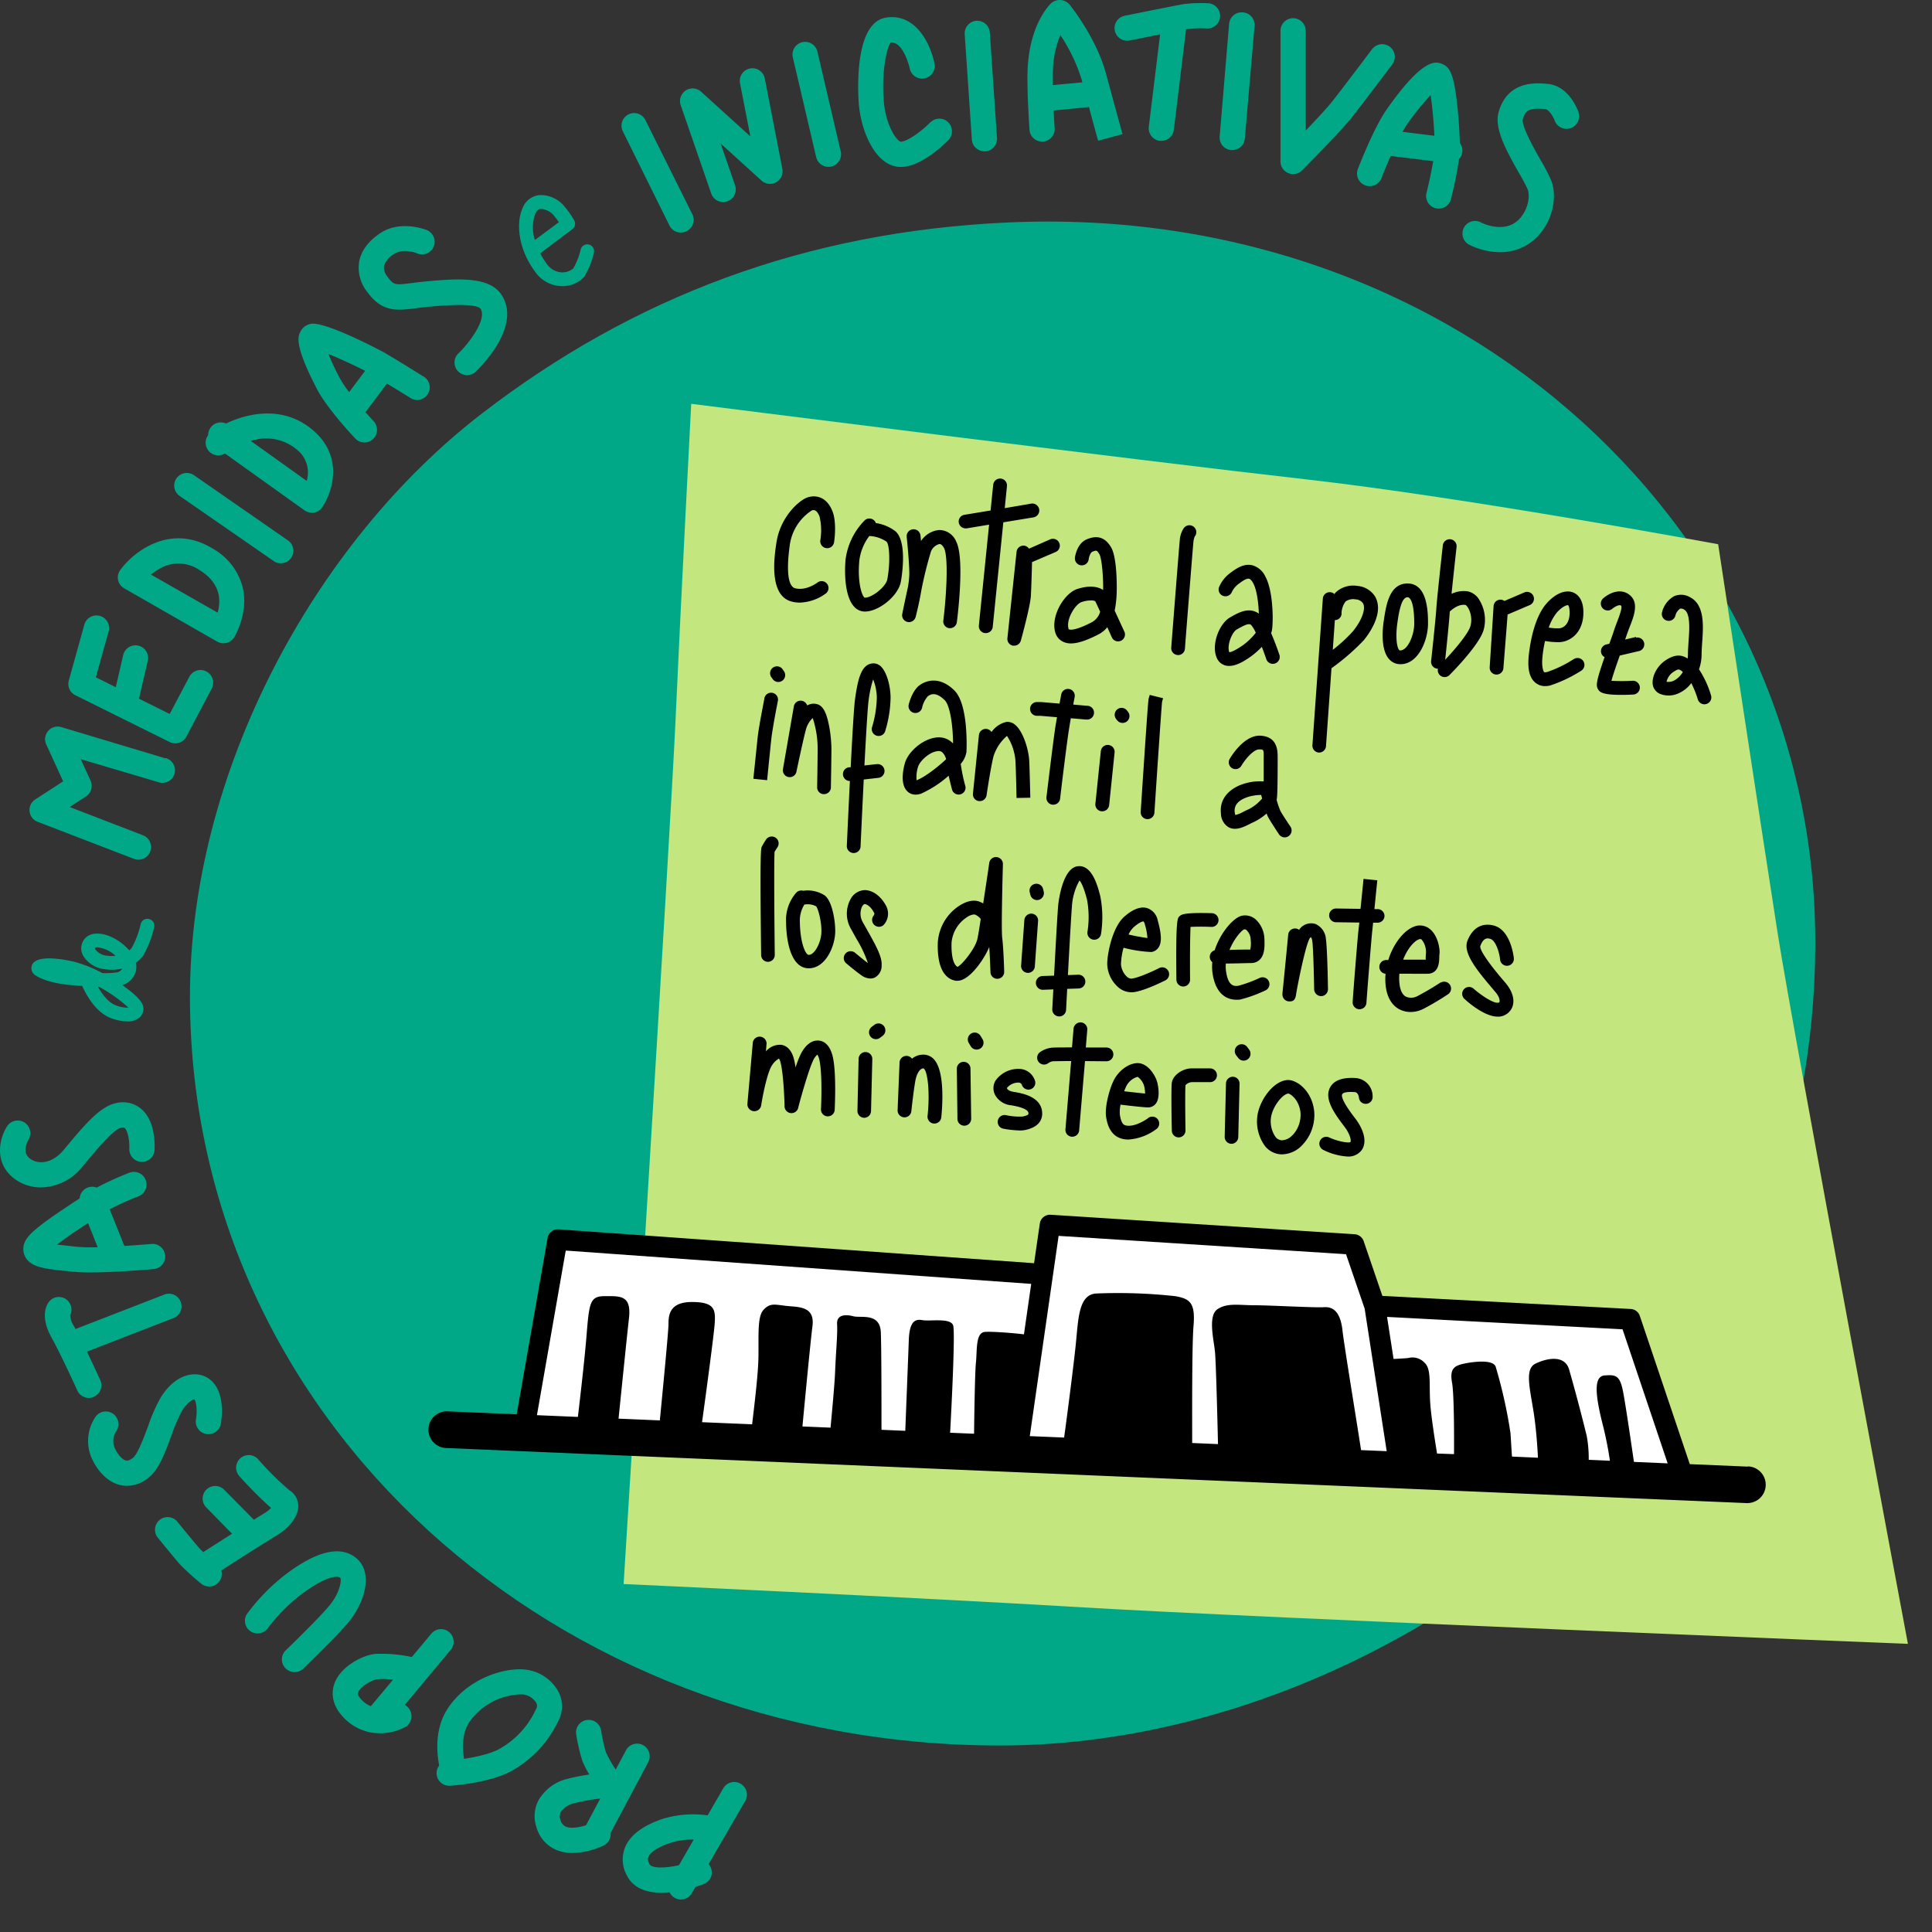
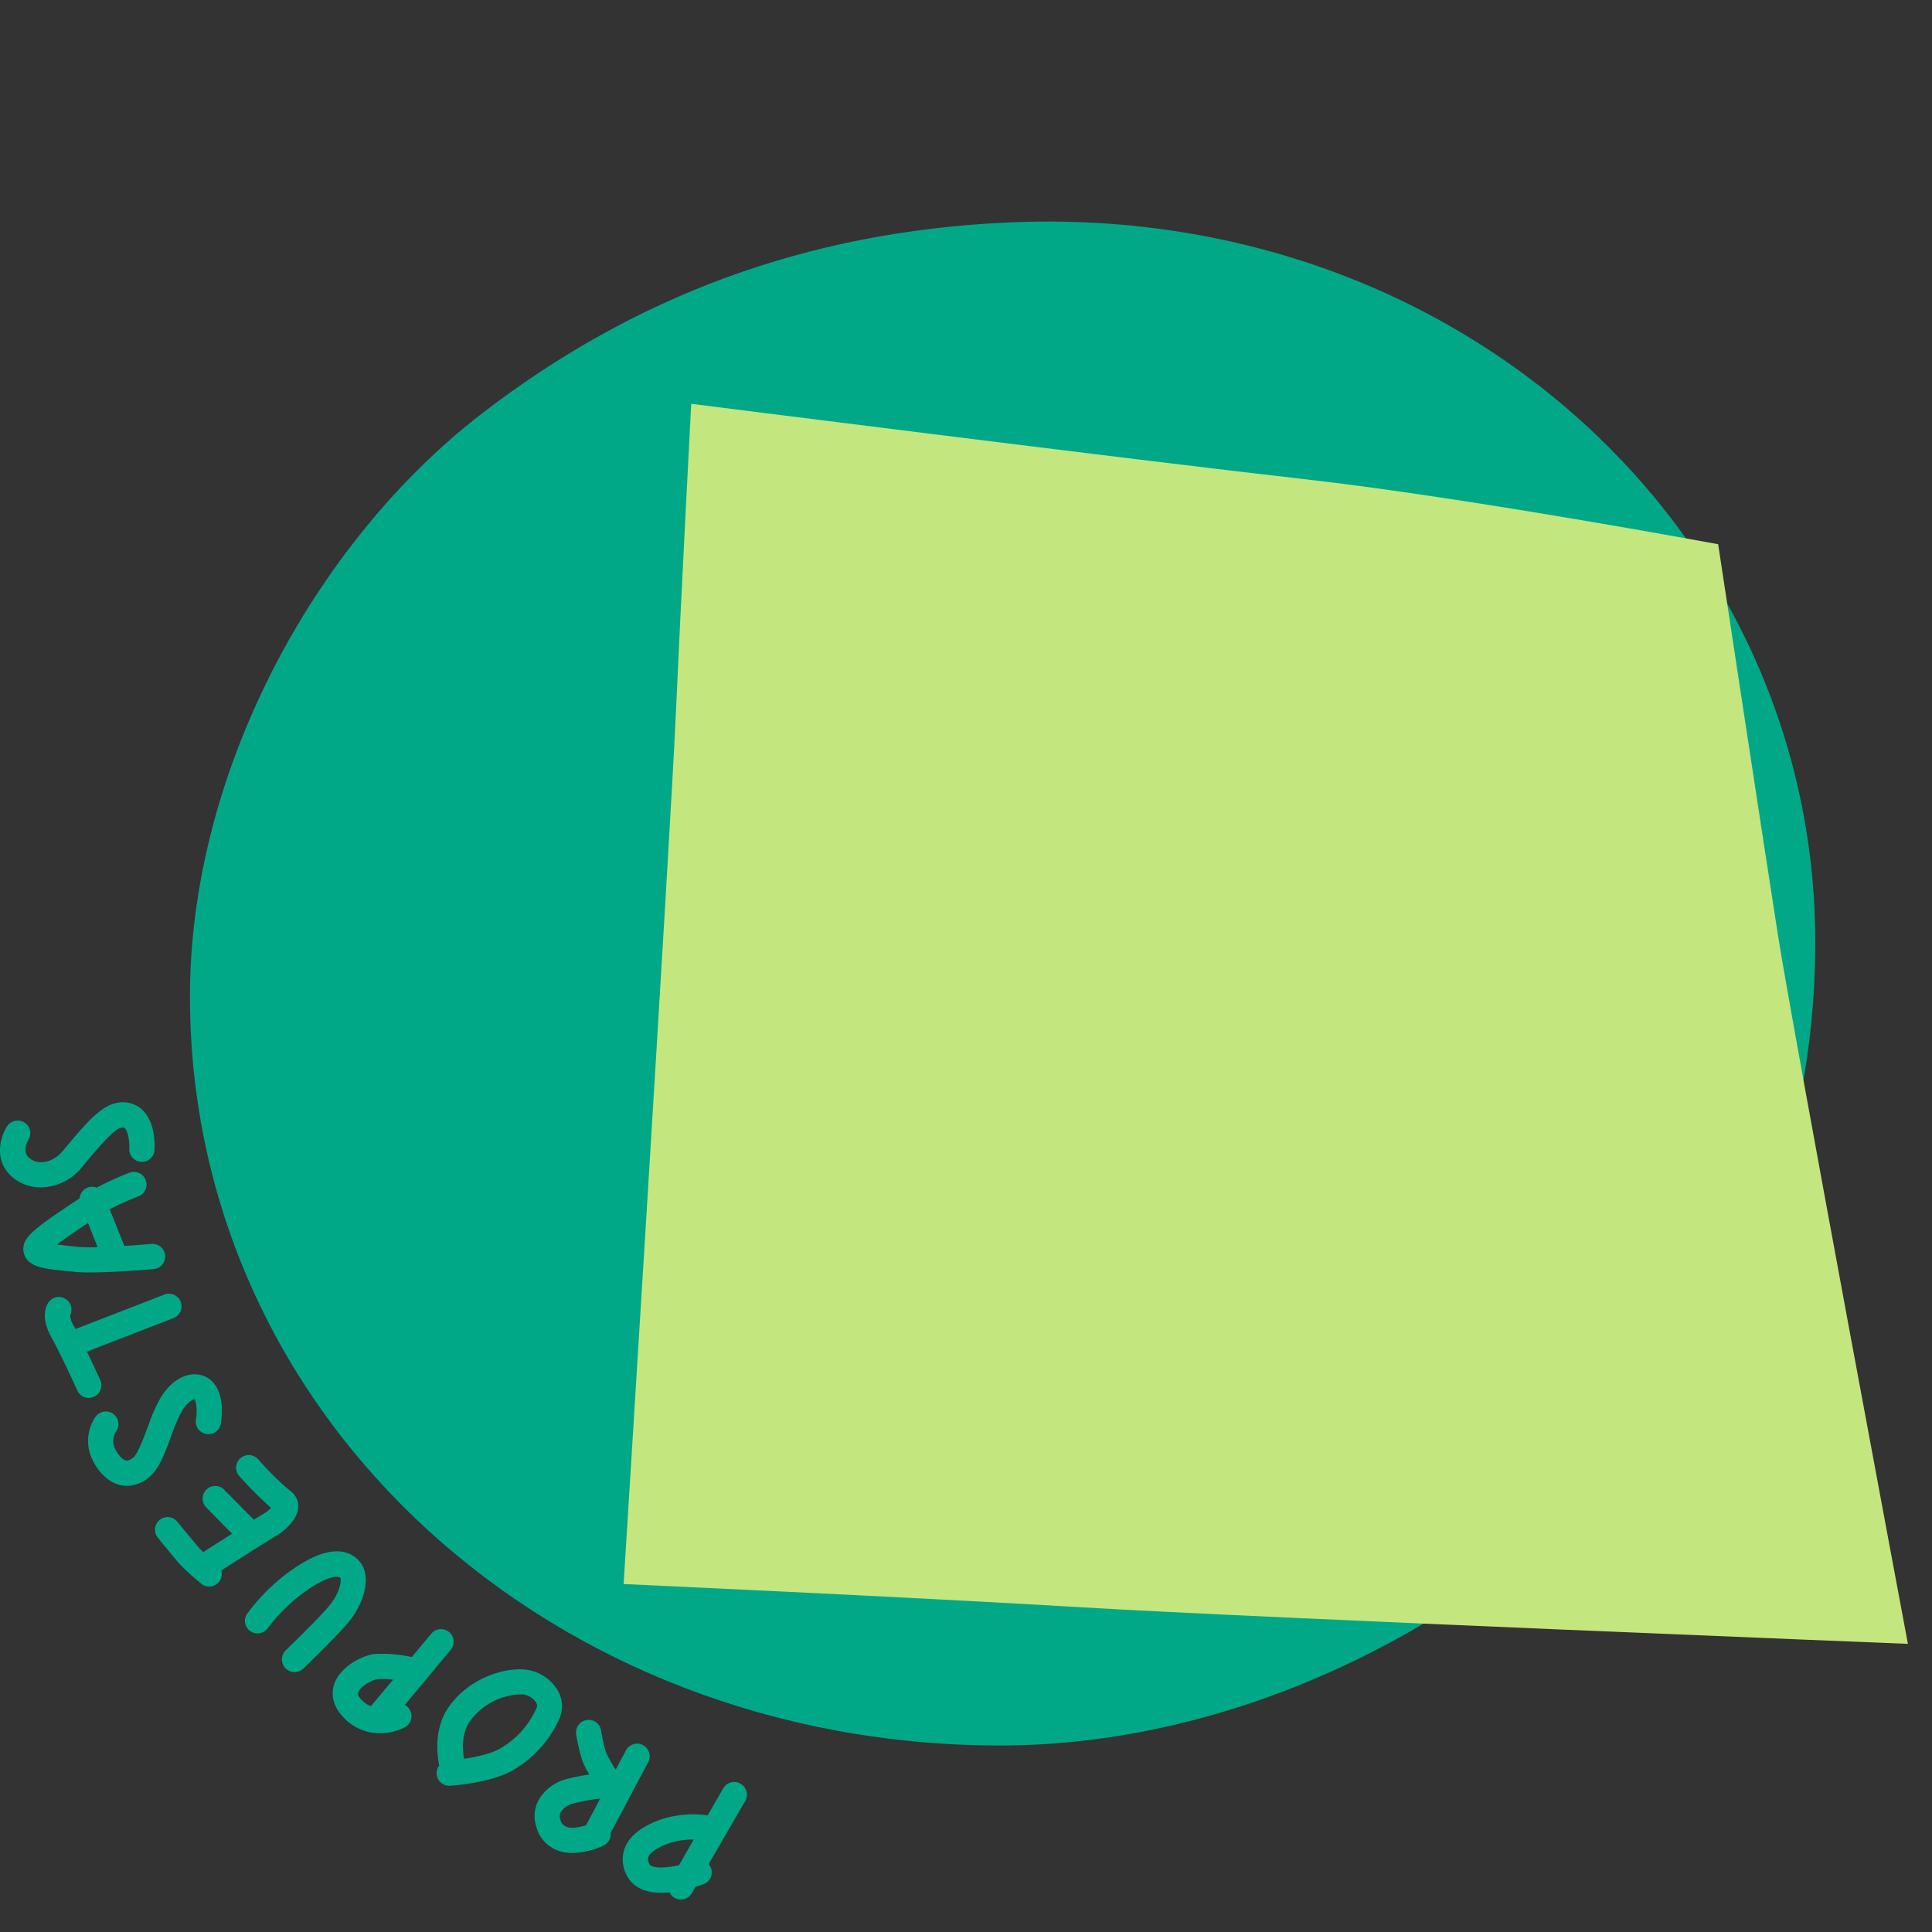
<svg xmlns="http://www.w3.org/2000/svg" width="97" height="97">
  <rect width="100%" height="100%" fill="#333333" stroke="none" />
  <g fill-rule="nonzero" fill="none">
    <path d="M50.258 87.636c11.617-.011 22.916-5.714 29.98-12.96 7.154-7.345 10.838-17.173 10.903-27.113.133-20.812-17.85-37.434-40.546-36.393-10.153.46-18.795 3.732-26.41 9.6C15.77 27.253 9.507 38.826 9.537 50.111c.053 21.23 18.29 37.553 40.72 37.525" fill="#00A887" />
    <path d="M34.71 20.275s22.708 2.873 30.8 3.785c8.092.912 20.754 3.264 20.754 3.264s2.217 14.617 2.993 19.569c.776 4.952 6.534 35.64 6.534 35.64s-32.629-1.306-41.375-1.829C45.67 80.182 31.31 79.53 31.31 79.53s2.349-37.59 2.611-43.462c.262-5.873.783-15.793.783-15.793" fill="#C3E67E" />
-     <path d="m87.754 73.635-2.915-.125-2.507-7.438a.511.511 0 0 0-.46-.352l-12.467-.656-.939-2.747a.516.516 0 0 0-.46-.35l-15.254-.978a.518.518 0 0 0-.546.442l-.288 1.991-23.878-1.701a.518.518 0 0 0-.545.426l-1.552 8.86-3.453-.147a.922.922 0 1 0-.078 1.842l65.256 2.763h.044a.921.921 0 0 0 .037-1.842l.005.012Z" fill="#000" />
    <g fill="#000">
-       <path d="M39.744 30.202c.136.036.277.054.417.053.48-.018.943-.185 1.324-.477a.346.346 0 0 0-.433-.538s-.566.442-1.133.294c-.204-.053-.51-.405-.267-2.164.096-.714.5-1.351 1.105-1.742.072-.023.23-.079.385.29.096.39.111.796.046 1.192a.349.349 0 1 0 .69.102c.017-.1.139-.99-.085-1.55-.287-.718-.83-.826-1.245-.69-.414.135-1.381.973-1.57 2.302-.11.72-.375 2.631.766 2.928ZM44.947 26.666a2.139 2.139 0 0 0-.973-.405.345.345 0 0 0-.562-.134 3.426 3.426 0 0 0-.956 1.946c-.076.798-.013 1.901.42 2.378.136.16.335.252.545.253.714 0 1.678-.794 1.807-1.49.016-.08.369-2.007-.28-2.548Zm-.398 2.422c-.067.364-.753.92-1.13.92-.13-.039-.382-.74-.274-1.873.057-.444.23-.866.5-1.223h.02c.3.016.59.112.84.279.168.147.191 1.126.044 1.897ZM45.654 28.825c-.008.22-.031.44-.071.656-.138.638-.256 1.202-.281 1.329a.345.345 0 0 0 .672.157c.012-.042.182-.712.288-1.35.127-.65.287-1.294.479-1.929a.633.633 0 0 1 .426-.375c.08 0 .152.067.23.202.23.46.12 2.406-.037 3.65a.345.345 0 0 0 .295.375h.043c.174-.001.32-.13.343-.302.067-.534.383-3.248-.036-4.054a.92.92 0 0 0-.861-.573c-.37.038-.702.242-.903.554a7.569 7.569 0 0 0-.027-.28.347.347 0 1 0-.691.071c.002.025.131 1.24.131 1.87ZM48.479 26.528h.055l1.126-.187-.514 5.065c-.018.19.12.36.309.38h.041a.348.348 0 0 0 .346-.31l.532-5.252 1.528-.251a.35.35 0 0 0-.113-.69l-1.344.23.113-1.12a.347.347 0 0 0-.69-.068l-.134 1.305-1.308.216a.343.343 0 0 0-.288.399c.031.164.174.282.34.283Z" />
-       <path d="M51.419 27.396a.348.348 0 0 0-.38.306l-.46 4.34a.343.343 0 0 0 .278.375.306.306 0 0 0 .064 0c.155 0 .291-.104.332-.254.048-.17.46-1.68.502-2.223.025-.403.05-1.299.06-1.718l1.167-.5a.346.346 0 1 0-.272-.635l-1.047.46a.343.343 0 0 0-.244-.151ZM54.08 29.574c-.642.214-1.32 1.335-1.107 2.145.052.228.21.417.423.511a.889.889 0 0 0 .376.074c.347 0 .796-.152 1.392-.46.167-.087.314-.208.43-.355l.231.518a.346.346 0 0 0 .629-.288c-.019-.037-.263-.573-.49-1.063.05-.25.083-.505.096-.76.018-.272.044-1.87-.274-2.415-.38-.65-.873-.543-1.211-.408-.5.2-.596.857-.606.921a.348.348 0 1 0 .691.085c.016-.128.097-.343.177-.375.208-.083.23-.092.357.115.127.207.205 1.179.191 1.803-.292-.2-.77-.226-1.305-.048Zm.764 1.652c-.872.46-1.128.392-1.17.373-.04-.018-.02 0-.031-.057-.12-.46.35-1.211.656-1.312.148-.053.303-.08.46-.083a.437.437 0 0 1 .23.039c.04.078.134.28.247.525a.87.87 0 0 1-.392.515ZM59.122 32.889h.027c.18 0 .33-.139.343-.318 0-.05.392-5.026.424-5.343a1.04 1.04 0 0 1 .064-.286.346.346 0 1 0-.554-.412c-.12.188-.188.405-.196.629-.035.326-.41 5.154-.426 5.359a.348.348 0 0 0 .318.37ZM61.748 31.005c-.52.304-.936 1.324-.67 1.994a.658.658 0 0 0 .636.435c.357 0 .746-.23 1.091-.476.197-.144.38-.305.548-.481.08.209.161.428.23.635a.347.347 0 0 0 .654-.23c-.087-.258-.242-.69-.419-1.096a.744.744 0 0 0 .04-.129c.075-.387.082-1.964-.33-2.714a1.031 1.031 0 0 0-.67-.567c-.389-.085-.748.134-1.047.36a1.713 1.713 0 0 0-.61.752.34.34 0 0 0 .211.43.348.348 0 0 0 .44-.204c.085-.172.214-.319.373-.426.088-.067.352-.267.488-.23.062.014.138.094.21.23.181.332.262.992.28 1.522-.5-.362-1.045-.042-1.455.195Zm1.301.765a3.223 3.223 0 0 1-.64.621c-.46.318-.63.353-.69.353-.13-.323.124-.993.375-1.14.407-.23.598-.32.718-.23.098.12.178.253.237.396ZM66.203 37.783h.025c.182 0 .333-.14.346-.32l.276-3.914c.58-.412 1.12-.88 1.612-1.395.25-.301 1.03-1.353.594-2.175a1.151 1.151 0 0 0-.908-.562 1.287 1.287 0 0 0-1.09.33c-.024.025-.04.052-.06.08a.345.345 0 0 0-.582.226l-.524 7.366a.348.348 0 0 0 .311.364Zm1.151-6.999c.007-.212.078-.417.205-.587a.66.66 0 0 1 .495-.105c.151.003.292.077.38.2.15.28-.062.86-.516 1.413a7.639 7.639 0 0 1-1.003.921l.105-1.492a.34.34 0 0 0 .337-.35h-.003ZM70.313 33.347h.046c.872-.044 1.337-1.216 1.337-2.042 0-.498 0-2.01-1.029-2.01-.92 0-1.077 1.107-1.19 1.86-.065.424-.166 1.462.267 1.94a.744.744 0 0 0 .569.252Zm-.15-2.109c.069-.46.186-1.252.504-1.252.164 0 .338.345.338 1.319 0 .58-.32 1.333-.69 1.351a.074.074 0 0 1-.07-.025c-.137-.17-.179-.753-.082-1.393ZM72.163 33.572h.033a.343.343 0 0 0 .575.323c.152-.152 1.504-1.52 1.718-2.27a1.913 1.913 0 0 0-.21-1.494.893.893 0 0 0-.59-.442 1.418 1.418 0 0 0-.812.126c.097-.95.251-2.339.253-2.357a.347.347 0 0 0-.69-.076c-.012.108-.295 2.657-.327 3.181-.032.525-.258 2.606-.26 2.627a.343.343 0 0 0 .31.382Zm1.412-3.2c.124.046.4.544.25 1.066-.105.366-.748 1.135-1.266 1.685.049-.46.198-1.876.23-2.42.079-.07.42-.39.786-.33ZM75.113 33.867h.025c.18 0 .33-.14.343-.32l.212-2.693 1.112-.475a.345.345 0 1 0-.27-.635l-1.003.428a.343.343 0 0 0-.543.26l-.196 3.067c-.014.19.13.355.32.368ZM78.999 33.1a6.027 6.027 0 0 1-1.331.643c-.025 0-.113.023-.143 0-.03-.023-.129-.244-.087-.71.025-.286.07-.57.133-.851.25.045.504.064.758.057.587-.046 1.201-.554 1.167-1.565-.023-.654-.343-.866-.532-.935-.389-.14-.88.067-1.312.555-.68.764-.861 2.242-.903 2.678-.057.633.049 1.054.323 1.291.14.122.32.188.506.184.084 0 .167-.01.249-.03a6.847 6.847 0 0 0 1.54-.73.346.346 0 1 0-.368-.584V33.1Zm-.832-2.35c.274-.306.512-.382.562-.364.014 0 .067.09.076.311.02.596-.271.831-.53.85a2.875 2.875 0 0 1-.517-.037c.09-.276.229-.533.41-.76ZM82.136 31.98l-.543.13.071-.207c.047-.142.102-.283.155-.421.23-.578.472-1.232 0-1.611-.472-.38-1.052-.07-1.329.172a.347.347 0 0 0 .46.52c.111-.094.35-.23.438-.156.088.074-.11.587-.205.836-.057.147-.115.299-.165.46-.051.161-.132.375-.217.617l-.156.037a.348.348 0 0 0-.256.417.338.338 0 0 0 .173.218c-.426 1.223-.44 1.423-.33 1.612.074.122.17.283 1.138.283.175 0 .377 0 .612-.016a.346.346 0 1 0-.034-.69 9.69 9.69 0 0 1-1.043 0c.08-.302.267-.839.419-1.267l.983-.23a.346.346 0 0 0-.161-.672l-.01-.033ZM85.91 34.928a4.885 4.885 0 0 0-.608-1.323 2.33 2.33 0 0 0 .131-.767c0-.168.014-.366.028-.578.06-.84.13-1.888-.603-2.272a.886.886 0 0 0-.8-.058c-.304.171-.525.46-.61.8a.346.346 0 1 0 .67.172.605.605 0 0 1 .23-.34.253.253 0 0 1 .199.036c.334.177.276 1.008.23 1.611-.014.23-.03.433-.03.624 0 .077-.005.154-.016.23-.322-.202-.622-.211-1.06.058-.547.339-.791.983-.667 1.352a.626.626 0 0 0 .336.363c.298.117.63.11.921-.02.26-.113.486-.293.654-.52.132.261.242.534.327.814.042.148.177.25.332.251a.283.283 0 0 0 .096-.016.345.345 0 0 0 .24-.417Zm-1.881-.748a.652.652 0 0 1-.357.05.817.817 0 0 1 .368-.51c.214-.132.251-.155.45.018a1.123 1.123 0 0 1-.461.442ZM38.72 37.148c.062-.59.332-1.939.334-1.953a.345.345 0 1 0-.677-.133c0 .055-.279 1.381-.343 2.014l-.21 2.024.691.071s.14-1.416.205-2.023ZM38.8 34.102a.345.345 0 0 0 .562-.4l-.064-.093a.346.346 0 1 0-.562.403l.065.09ZM41.372 39.871c.188 0 .342-.15.345-.338 0-.058.026-1.418.026-1.964a6.658 6.658 0 0 0-.127-1.174c-.127-.626-.292-.935-.557-1.03a.626.626 0 0 0-.518.047h-.018a.345.345 0 0 0-.666.053l-.548 3.158a.345.345 0 0 0 .677.13c0-.017.352-1.679.479-2.133.058-.218.176-.416.34-.57.16.487.244.997.247 1.51 0 .538-.025 1.938-.025 1.952a.34.34 0 0 0 .345.36ZM43.773 33.312c-.557.076-.711.857-.845 1.794-.053.382-.138 1.874-.218 3.416h-.079a.346.346 0 0 0 .04.69c-.081 1.612-.148 3.127-.155 3.256-.008.19.14.35.33.36h.016a.345.345 0 0 0 .345-.33c0-.032.074-1.649.159-3.361l.734-.083a.347.347 0 1 0-.076-.69l-.624.068c.079-1.485.16-2.889.207-3.241.042-.366.119-.727.23-1.078.12.293.182.605.185.921a5.55 5.55 0 0 1-.23 1.448.345.345 0 1 0 .656.21 6.066 6.066 0 0 0 .265-1.658c0-.56-.18-1.307-.514-1.6a.534.534 0 0 0-.426-.122ZM48.523 37.755c0-.023.129-2.373-.613-3.096-.741-.723-1.4-.49-1.715-.274-.377.258-.54.866-.57.985a.345.345 0 1 0 .67.166c.045-.215.145-.414.29-.58.123-.085.379-.258.844.196.302.297.421 1.462.42 2.177a.955.955 0 0 0-.71-.308c-.727 0-1.526.69-1.701 1.275-.05.17-.29 1.046.117 1.435a.587.587 0 0 0 .417.165.883.883 0 0 0 .276-.05 5.477 5.477 0 0 0 1.381-.9c.058.26.127.53.168.69a.345.345 0 0 0 .668-.177 8.658 8.658 0 0 1-.23-1.105c.15-.17.249-.376.288-.599Zm-2.503 1.43a1.71 1.71 0 0 1 .074-.69c.09-.295.612-.786 1.04-.786a.262.262 0 0 1 .205.092c.078.092.134.2.164.316-.412.391-1.096.918-1.483 1.057v.011ZM50.984 36.404a.59.59 0 0 0-.46-.157c-.302.071-.567.252-.742.507a.345.345 0 0 0-.633.154l-.3 2.935a.343.343 0 0 0 .3.378h.044c.17 0 .315-.126.34-.295 0-.016.23-1.538.357-1.982.128-.387.359-.731.668-.997.257.395.405.851.43 1.322.026.665.05 1.795.05 1.795l.691-.013s-.025-1.151-.052-1.808c-.019-.605-.311-1.51-.693-1.839ZM53.686 34.595a.345.345 0 0 0-.405.271l-.085.46-.92-.078h-.213a.345.345 0 0 0 0 .691h.168l.838.071-.069.403c-.115.716-.444 3.488-.46 3.605a.343.343 0 0 0 .304.383h.039c.175 0 .322-.13.343-.304 0-.03.34-2.873.46-3.576.023-.15.051-.303.076-.46l.753.064h.03a.346.346 0 1 0 .03-.69l-.69-.06c.04-.23.07-.375.07-.38a.343.343 0 0 0-.269-.4ZM55.687 40.424l.274-2.65a.347.347 0 0 0-.69-.072l-.275 2.65c-.02.19.117.36.306.38h.037a.345.345 0 0 0 .348-.308ZM56.094 35.617a.348.348 0 0 0-.055.485l.053.065a.345.345 0 0 0 .539-.433l-.05-.064a.345.345 0 0 0-.487-.053ZM57.593 41.126h.023c.181-.001.331-.142.343-.323.138-2.085.35-5.235.385-5.57.027-.084.05-.178.05-.178l-.67-.166s-.023.09-.046.157-.039.12-.407 5.711a.345.345 0 0 0 .322.369ZM64.104 40.129c.03-.189.043-.794.043-1.96v-.112c0-.322.021-1.082-.88-1.121-.807-.028-1.456 1.043-1.528 1.165a.348.348 0 0 0 .127.472c.162.089.366.033.46-.127.168-.292.606-.831.9-.82.21 0 .23 0 .22.42v1.19a2.532 2.532 0 0 0-.899.087c-.663.175-1.342.665-1.247 1.52a.82.82 0 0 0 .384.69c.357.194.764-.014 1.061-.163.065-.032.125-.065.178-.085.243-.115.469-.263.67-.442.023.064.046.12.064.158.097.194.481.772.557.887a.35.35 0 0 0 .288.154.33.33 0 0 0 .19-.06.345.345 0 0 0 .098-.479c-.168-.248-.46-.69-.514-.81a4.515 4.515 0 0 1-.182-.541l.01-.023Zm-1.437.513c-.067.028-.145.067-.23.109a1.556 1.556 0 0 1-.412.168.516.516 0 0 1-.035-.15c-.053-.495.44-.69.737-.778.177-.047.36-.073.543-.078h.05l.047.18c-.193.228-.432.416-.7.55ZM39.042 42.525a.346.346 0 0 0-.575-.384c-.014.023-.143.219-.217.364-.046.092-.1.205-.036 5.444.002.19.156.341.345.341a.345.345 0 0 0 .34-.35c-.022-1.805-.043-4.728-.01-5.173.052-.087.126-.2.153-.242ZM41.397 44.95a1.568 1.568 0 0 0-1.045-.23h-.037a.35.35 0 0 0-.322.082c-.37.413-.559.957-.525 1.51 0 .542.115 2.303 1.14 2.303.812 0 1.291-1.034 1.324-1.78.023-.511-.134-1.598-.535-1.885Zm-.79 2.992c-.172 0-.434-.635-.448-1.632a1.54 1.54 0 0 1 .23-.902h.05a.905.905 0 0 1 .535.094c.103.115.288.787.265 1.324-.019.483-.33 1.114-.631 1.114v.002ZM43.428 44.69a.831.831 0 0 0-.711.432 1.515 1.515 0 0 0 .013 1.524l.265.481c.239.386.434.796.58 1.225-.198-.143-.52-.412-.642-.513a.345.345 0 1 0-.447.527c.023.018.528.444.776.61.127.094.28.147.438.152.08 0 .158-.018.23-.053a.665.665 0 0 0 .334-.61c.025-.394-.23-.893-.67-1.674l-.258-.46a.868.868 0 0 1-.074-.771.345.345 0 0 1 .136-.17c.177 0 .391.23.497.46.023.05-.043.133-.048.14a.345.345 0 0 0 .506.46.833.833 0 0 0 .166-.906c-.177-.385-.573-.836-1.091-.855ZM50.417 48.783c0-.046-.032-1.165-.099-1.697-.046-.364 0-2.41.035-3.7a.348.348 0 0 0-.316-.354.343.343 0 0 0-.37.295c-.067.46-.184 1.261-.304 2.032a1.204 1.204 0 0 0-.173-.085c-.29-.115-.656-.041-1.036.207a2.385 2.385 0 0 0-1.07 1.842c-.044 1.441.46 1.842.904 1.918a.532.532 0 0 0 .086 0c.617 0 1.365-1.13 1.593-1.697.039.541.06 1.253.062 1.262a.34.34 0 0 0 .354.336.345.345 0 0 0 .334-.36Zm-1.365-1.575c-.101.405-.725 1.218-.974 1.333-.16-.064-.327-.412-.304-1.206.044-.52.324-.99.76-1.276a.76.76 0 0 1 .368-.147h.03c.123.045.23.125.307.23-.076.516-.145.921-.182 1.066h-.005ZM51.587 48.845h.025c.18 0 .33-.14.343-.32l.164-2.284a.345.345 0 0 0-.32-.37.352.352 0 0 0-.369.32l-.163 2.283a.345.345 0 0 0 .32.37ZM51.95 44.381a.343.343 0 0 0-.25.417l.032.13a.348.348 0 0 0 .336.263.35.35 0 0 0 .334-.43l-.033-.13a.343.343 0 0 0-.418-.25ZM54.883 47.176a.343.343 0 0 0 .396-.286 5.452 5.452 0 0 0-.039-1.904c-.13-.508-.41-1.57-1.119-1.496-.82.083-.992 1.96-.994 1.978-.04.449-.134 2.173-.205 3.515l-.573.02a.345.345 0 0 0 .011.691h.014l.511-.02-.053.994c-.009.19.137.353.327.364h.02a.345.345 0 0 0 .346-.33l.055-1.054.592-.02a.346.346 0 0 0-.025-.691l-.53.02c.07-1.33.164-2.992.2-3.43.024-.464.154-.916.383-1.321.064.071.202.292.375.955.1.532.108 1.077.025 1.612a.345.345 0 0 0 .283.403ZM58.178 48.615c-.38.19-1.087.5-1.381.52a.345.345 0 0 1-.23-.11.94.94 0 0 1-.286-.622c.01-.277.054-.552.129-.82.456.122.923.194 1.395.214a.513.513 0 0 0 .364-.23c.165-.248.152-.654-.042-1.353a.81.81 0 0 0-.53-.62c-.322-.096-.706.044-1.139.42-.62.536-.868 1.9-.868 2.382.012.428.195.834.507 1.128.184.183.43.288.69.295h.076c.5-.035 1.446-.498 1.63-.59a.346.346 0 1 0-.308-.619l-.007.005Zm-1.25-2.072c.292-.254.46-.288.483-.281a.3.3 0 0 1 .067.145c.071.224.115.456.131.69a11.49 11.49 0 0 1-.948-.177c.063-.142.153-.27.267-.377ZM59.064 49.19c.003.19.157.34.345.34a.345.345 0 0 0 .341-.349c-.011-1.036 0-2.187.023-2.643.244-.016.69-.018 1.06 0a.345.345 0 0 0 0-.69c-1.419-.04-1.527.07-1.624.165-.096.095-.18.191-.145 3.177ZM62.253 50.187a6.81 6.81 0 0 0 1.277-.46.345.345 0 0 0-.28-.631 6.545 6.545 0 0 1-1.073.396c-.198.023-.532.06-.631-.806a1.752 1.752 0 0 1 0-.31c.447 0 1.08-.024 1.261-.024a.61.61 0 0 0 .46-.189c.231-.246.231-.656.215-1.024a1.381 1.381 0 0 0-.46-.997.815.815 0 0 0-.654-.17c-.415.076-1.091.83-1.382 1.738a.345.345 0 0 0-.12.598 2.51 2.51 0 0 0 0 .46c.107.922.54 1.426 1.226 1.426.053 0 .107-.002.16-.007Zm.23-3.527h.016a.152.152 0 0 1 .087.04.69.69 0 0 1 .208.492c.019.161.012.324-.021.483-.193 0-.652 0-1.043.019.223-.564.612-.99.744-1.04l.009.006ZM66.673 49.67c0-.215-.035-2.094-.104-2.533a.884.884 0 0 0-.522-.746.72.72 0 0 0-.822.292.345.345 0 0 0-.548.244 477.13 477.13 0 0 1-.29 2.954v.05c0 .185.145.337.329.346h.037c.195 0 .27-.085.315-.316.042-.331.49-2.599.705-2.875a.214.214 0 0 1 .046-.034c.036.057.059.121.066.188.051.33.086 1.867.095 2.434a.352.352 0 0 0 .35.338.345.345 0 0 0 .343-.343ZM69.511 45.993a.345.345 0 0 0-.34-.35h-.166l.145-1.446-.69-.07-.153 1.504-1.229-.018a.345.345 0 1 0 0 .69l1.17.016c-.017.14-.028.263-.04.35-.064.585-.294 3.518-.294 3.633-.014.19.13.355.32.369h.025c.181 0 .332-.14.345-.32 0-.03.23-3.035.293-3.61l.043-.415h.23a.345.345 0 0 0 .341-.333ZM72.334 49.321c-.378.25-.769.48-1.17.691a.66.66 0 0 1-.582.025c-.23-.129-.3-.446-.322-.69a2.245 2.245 0 0 1 0-.46c.568 0 1.305.01 1.484 0 .493-.063.512-.567.518-.809 0-.062 0-.122.012-.182.03-.271-.088-.941-.493-1.259a.785.785 0 0 0-.787-.113c-.511.19-1.04.859-1.292 1.676h-.09a.346.346 0 0 0-.048.69 2.993 2.993 0 0 0 0 .537c.067.746.403 1.085.675 1.237.179.096.379.146.582.145a1.46 1.46 0 0 0 .645-.157 14.35 14.35 0 0 0 1.245-.739.346.346 0 0 0-.384-.575l.007-.017Zm-1.091-2.161c.076-.028.099 0 .122 0a.98.98 0 0 1 .23.64c0 .076-.012.156-.014.23v.152h-1.133c.196-.509.525-.923.795-1.022ZM74.82 47.137c.265.069.46.663.495 1.043a.347.347 0 0 0 .69-.076c-.015-.145-.179-1.419-1.005-1.635-.343-.09-.972-.113-1.322.76-.23.582.385 1.381 1.218 2.36l.175.209c.23.265.23.442.214.5-.016.057-.039.039-.09.046-.214.025-.8-.346-1.194-.691a.345.345 0 1 0-.46.513c.23.214 1.024.875 1.643.875a.716.716 0 0 0 .099 0 .776.776 0 0 0 .644-.476c.136-.348.019-.783-.324-1.195-.055-.065-.115-.138-.182-.214-.288-.339-1.151-1.382-1.1-1.656.168-.45.368-.398.5-.363ZM41.114 52.245c-.359-.037-.702.23-.941.74a5.888 5.888 0 0 0-.23.607 3.746 3.746 0 0 0-.102-.493c-.14-.46-.403-.605-.598-.64a.92.92 0 0 0-.788.327l.028-.34a.347.347 0 1 0-.69-.06l-.268 3.034a.348.348 0 0 0 .69.083c.098-.624.332-1.73.558-2.035a.953.953 0 0 1 .336-.32.46.46 0 0 1 .067.15c.147.497.205 1.774.214 2.223a.348.348 0 0 0 .69.08c0-.018.461-1.737.728-2.32a.907.907 0 0 1 .23-.334.78.78 0 0 1 .092.23c.15.601.115 2.015.088 2.508a.345.345 0 0 0 .327.363h.018a.345.345 0 0 0 .345-.327c0-.076.1-1.887-.108-2.712-.159-.621-.497-.75-.686-.764ZM43.462 52.82a.35.35 0 0 0-.354.337l-.058 2.61a.345.345 0 0 0 .336.355c.188 0 .34-.149.346-.336l.064-2.61a.345.345 0 0 0-.334-.355ZM43.9 51.453l-.131.1a.345.345 0 1 0 .414.552l.131-.1a.345.345 0 0 0-.414-.552ZM46.359 52.95a.886.886 0 0 0-.571.205.345.345 0 0 0-.624.19l-.097 2.381a.346.346 0 0 0 .69.053s.097-.92.194-1.483c.065-.386.23-.656.412-.656.203.083.339 1.167.207 2.39a.345.345 0 0 0 .309.38h.037a.348.348 0 0 0 .343-.309c.039-.373.212-2.272-.36-2.907a.718.718 0 0 0-.54-.244ZM48.38 53.311a.345.345 0 0 0-.34.348l.03 2.514a.345.345 0 0 0 .69 0l-.035-2.512a.343.343 0 0 0-.345-.35ZM49.232 52.01a.345.345 0 1 0-.592.355l.097.163a.345.345 0 0 0 .594-.354l-.1-.164ZM50.878 54.817c-.191-.033-.286-.102-.311-.155a.055.055 0 0 1 0-.053.748.748 0 0 1 .585-.255.18.18 0 0 1 .152.106.345.345 0 0 0 .67-.161.85.85 0 0 0-.691-.624 1.395 1.395 0 0 0-1.308.591.75.75 0 0 0-.023.691c.165.307.475.51.822.537.711.12.843.283.857.37.013.088.023.124-.288.194a3.14 3.14 0 0 1-.84-.07.346.346 0 1 0-.13.68c.273.052.55.083.827.09.098.002.196-.008.292-.028.827-.182.868-.69.82-.98-.122-.717-1.036-.869-1.434-.933ZM55.553 53.283a.345.345 0 0 0 0-.69h-1.038l.074-.889a.345.345 0 0 0-.316-.373.352.352 0 0 0-.373.316l-.078.941c-.513 0-.958 0-1.061.019-.203.03-.395.108-.56.23a.343.343 0 0 0-.055.479.348.348 0 0 0 .484.062.58.58 0 0 1 .23-.095c.078 0 .433-.011.92-.011l-.287 3.426a.343.343 0 0 0 .315.373h.03c.18-.001.329-.14.343-.318l.293-3.479 1.08.01ZM57.664 56.122c-.156.122-.69.46-1.107.39-.131-.022-.255-.077-.331-.533a1.734 1.734 0 0 1 .034-.518c.396.049 1.172.138 1.381.138.153.001.297-.07.39-.19.23-.305.117-.885.075-1.055-.085-.34-.46-.978-.987-.978-.46 0-.985.393-1.227.92-.203.436-.438 1.303-.355 1.8.042.245.164.986.91 1.101.07.011.14.017.211.016a2.645 2.645 0 0 0 1.42-.54.346.346 0 0 0-.42-.549l.006-.002Zm-1.14-1.538a.92.92 0 0 1 .593-.52.845.845 0 0 1 .326.46c.03.124.047.25.049.378-.244-.019-.677-.07-1.05-.113.025-.074.055-.143.083-.205ZM60.747 53.64h-.92c-.413 0-.922.306-.993.714-.035.205-.016 1.754 0 2.41.002.19.156.341.345.341a.345.345 0 0 0 .341-.35c-.016-.983-.02-2.072 0-2.272a.474.474 0 0 1 .313-.152h.921a.345.345 0 0 0 0-.69h-.007ZM61.898 54.06a.345.345 0 0 0-.345.338l-.065 2.675a.345.345 0 0 0 .336.354c.189 0 .342-.15.346-.338l.064-2.675a.345.345 0 0 0-.336-.355ZM62.619 52.567a.346.346 0 1 0-.555.415l.099.129a.343.343 0 0 0 .483.071.345.345 0 0 0 .07-.483l-.097-.132ZM64.64 54.225c-.68.044-1.33.92-1.49 1.676a2.09 2.09 0 0 0 .33 1.595c.195.274.504.443.84.46h.053a1.425 1.425 0 0 0 1.015-.471 2.182 2.182 0 0 0 .599-1.63c-.08-1.048-.854-1.653-1.347-1.63Zm.253 2.763a.744.744 0 0 1-.54.262.424.424 0 0 1-.325-.186 1.381 1.381 0 0 1-.203-1.03c.115-.547.585-1.105.856-1.13.132.019.567.348.615.988.024.408-.122.808-.403 1.105v-.01ZM68.08 54.126c-1.025-.069-1.315.35-1.382.711-.087.52.36 1.151.783 1.704.33.426.361.739.32.797-.042.057-.571 0-1.066-.23a.346.346 0 0 0-.309.619c.38.195.797.31 1.223.338a.824.824 0 0 0 .714-.318c.324-.46.039-1.132-.334-1.611-.46-.599-.68-.992-.652-1.167.028-.175.504-.148.65-.136.145.011.195.205.2.265a.34.34 0 0 0 .364.322.345.345 0 0 0 .324-.366.92.92 0 0 0-.836-.928Z" />
-     </g>
+       </g>
    <g fill="#00A887">
      <path d="M37.18 89.554a.635.635 0 0 0-.866.23l-.785 1.36a5.27 5.27 0 0 0-2.242.171c-.69.23-1.586.656-1.904 1.434a1.65 1.65 0 0 0 .101 1.43c.339.652 1.022.85 1.725.85.136-.001.272-.009.407-.024a.633.633 0 0 0 .571.364.633.633 0 0 0 .548-.317l.184-.318c.18-.055.322-.106.405-.138a.626.626 0 0 0 .254-1.004l1.841-3.175a.633.633 0 0 0-.24-.863Zm-4.572 4.04c-.113-.218-.072-.32-.053-.363.078-.194.414-.484 1.123-.712a3.683 3.683 0 0 1 1.151-.159l-.74 1.287c-.733.161-1.373.157-1.481-.053ZM32.527 88.506a.633.633 0 1 0-1.116-.593l-.498.932a6.446 6.446 0 0 1-.488-.861 8.748 8.748 0 0 1-.246-1.103.633.633 0 0 0-1.25.203c.072.446.175.887.308 1.319.098.24.215.47.35.69-.36.05-.716.12-1.068.21a2.302 2.302 0 0 0-1.469 1.059 1.715 1.715 0 0 0-.115 1.381c.141.505.501.92.981 1.13.263.11.546.163.831.16a3.898 3.898 0 0 0 1.56-.376.63.63 0 0 0 .35-.63l1.87-3.52ZM28.41 91.71a.493.493 0 0 1-.274-.35.46.46 0 0 1 .02-.387c.165-.23.413-.389.691-.442a9.22 9.22 0 0 1 1.29-.23l-.714 1.34c-.323.101-.749.182-1.013.069ZM28.026 86.414a1.577 1.577 0 0 0 0-1.501 2.17 2.17 0 0 0-1.63-1.085c-1.005-.124-2.882.394-3.913 1.946-.659.997-.562 2.194-.433 2.868a.633.633 0 0 0 .511 1.016h.044c.216-.017 2.14-.162 3.193-.81a5.606 5.606 0 0 0 2.228-2.434Zm-1.123-.585a4.36 4.36 0 0 1-1.761 1.94c-.442.272-1.225.443-1.842.537-.083-.479-.126-1.245.263-1.842a3.262 3.262 0 0 1 2.532-1.392 1.17 1.17 0 0 1 .161 0 .92.92 0 0 1 .665.416.32.32 0 0 1-.018.341ZM20.326 85.597l2.302-2.763a.633.633 0 1 0-.972-.813l-.98 1.174a7.22 7.22 0 0 0-1.819-.158c-.633.055-1.729.607-2.058 1.464-.127.334-.23.994.412 1.687.473.53 1.15.834 1.86.834.438.002.87-.102 1.26-.304a.635.635 0 0 0 .25-.861.652.652 0 0 0-.255-.26Zm-2.34-.636c.123-.318.735-.635.986-.656a4.16 4.16 0 0 1 .762.028l-1.114 1.33a1.321 1.321 0 0 1-.481-.336c-.207-.219-.168-.322-.152-.366ZM17.883 78.225c-.783-.645-1.98-.364-3.557.833a9.99 9.99 0 0 0-1.929 1.978.633.633 0 0 0 1.031.732 8.866 8.866 0 0 1 1.663-1.69c1.25-.948 1.841-.98 1.989-.863.083.069 0 .734-.518 1.367-.405.51-1.745 1.824-2.229 2.289a.637.637 0 0 0 .88.92c.071-.07 1.798-1.733 2.339-2.41.796-1.015 1.183-2.454.331-3.156ZM13.917 77.074c.361-.21 1.042-.778 1.059-1.434a.942.942 0 0 0-.447-.82c-.561-.479-1.086-1-1.57-1.556a.633.633 0 0 0-.94.85c.5.56 1.03 1.093 1.59 1.595-.098.102-.209.19-.33.262l-.534.33-1.464-1.48a.633.633 0 1 0-.903.885l1.273 1.299-1.446.92a2.936 2.936 0 0 1-.207-.204 74.278 74.278 0 0 1-1.09-1.317.633.633 0 0 0-.984.799c.035.041.859 1.059 1.128 1.358.332.336.683.654 1.05.95a.633.633 0 0 0 1.01-.662 150.156 150.156 0 0 1 2.805-1.775ZM9.142 70.828c.285-.46.562-.573.612-.573.1.08.16.57.085 1.008a.633.633 0 1 0 1.248.219c.05-.29.256-1.768-.69-2.32-.601-.348-1.584-.187-2.323.994-.256.46-.469.942-.636 1.441-.21.562-.525 1.411-.757 1.593-.233.182-.334.145-.37.134-.194-.05-.431-.336-.579-.69a.907.907 0 0 1 .1-.772.633.633 0 1 0-1.039-.725 2.164 2.164 0 0 0-.23 1.975c.306.744.838 1.282 1.427 1.436.126.034.255.051.385.051.4-.009.785-.155 1.09-.414.512-.403.827-1.248 1.152-2.146.142-.417.318-.822.525-1.21ZM4.724 70.121a.63.63 0 0 0 .313-.826c-.02-.046-.33-.723-.672-1.434l4.374-1.695a.634.634 0 0 0-.46-1.18l-4.485 1.74-.085-.154a1.151 1.151 0 0 1-.189-.535.633.633 0 0 0-1.052-.69c-.124.154-.481.743.136 1.841.44.783 1.273 2.611 1.282 2.63.103.225.328.37.576.37a.622.622 0 0 0 .262-.067ZM3.633 63.843c.296.032.595.046.893.042 1.296 0 3.094-.161 3.19-.168a.633.633 0 0 0-.112-1.262c-.3.026-.806.067-1.36.1l-.737-1.842c.476-.245.965-.464 1.464-.657a.635.635 0 0 0-.46-1.183 16.4 16.4 0 0 0-1.658.753.628.628 0 0 0-.854.541l-.168.11c-1.469.965-2.263 1.534-2.519 1.96a.854.854 0 0 0-.057.842c.267.539.964.617 1.929.723l.449.041Zm.787-2.44.484 1.216a8.803 8.803 0 0 1-1.115-.028l-.46-.053c-.138-.016-.302-.032-.46-.053.465-.364 1.157-.822 1.551-1.082ZM4.144 58.565l.138-.166c.566-.677 1.425-1.701 1.784-1.773.148-.03.187 0 .198.014.159.138.244.65.23 1.02a.633.633 0 1 0 1.264.083c.014-.23.058-1.435-.649-2.054a1.434 1.434 0 0 0-1.282-.306c-.797.159-1.589 1.107-2.507 2.203l-.138.166c-.583.69-1.294.727-1.695.403-.4-.325-.11-.84-.05-.946a.633.633 0 0 0-1.085-.652C0 57.094-.34 58.323.67 59.14c.393.31.88.479 1.381.477a2.705 2.705 0 0 0 2.093-1.052Z" />
    </g>
    <g fill="#00A887">
-       <path d="m8.3 38.073-5.222-1.568a.633.633 0 0 0-.757.87l.85 1.854-1.403.91a.633.633 0 0 0 .117 1.12l4.835 1.86a.633.633 0 1 0 .46-1.181l-3.68-1.42.817-.532a.635.635 0 0 0 .23-.794l-.495-1.077 3.881 1.15a.633.633 0 1 0 .364-1.21l.002.018ZM10.36 33.713a.63.63 0 0 0-.854.265l-.986 1.869-1.542-.767.442-1.904a.633.633 0 1 0-1.234-.285l-.373 1.611-1.001-.497.642-2.302a.633.633 0 1 0-1.22-.34l-.78 2.806a.633.633 0 0 0 .328.736l4.736 2.35a.63.63 0 0 0 .84-.272l1.273-2.414a.633.633 0 0 0-.271-.856ZM10.664 27.534c-2.093-1.276-3.94.147-4.623 1.08a.628.628 0 0 0 .193.923l4.667 2.675a.635.635 0 0 0 .854-.212c.03-.048.739-1.218.428-2.519a3.126 3.126 0 0 0-1.52-1.947Zm.26 3.223-3.348-1.911c.129-.103.265-.195.408-.276a1.865 1.865 0 0 1 2.021.044c1.1.67 1.09 1.563.919 2.152v-.01ZM14.504 27.165 9.75 23.866a.633.633 0 1 0-.72 1.041l4.762 3.297a.633.633 0 0 0 .712-1.039ZM15.742 21.624c-1.455-1.264-3.223-.92-4.395-.359a.633.633 0 0 0-.895.582.635.635 0 0 0 .842.921l3.992 2.853a.642.642 0 0 0 .369.117.896.896 0 0 0 .108 0 .638.638 0 0 0 .412-.265c.518-.757 1.091-2.52-.433-3.849Zm-.343 2.521-2.806-2.005a2.39 2.39 0 0 1 2.318.44c.468.372.661.993.488 1.565ZM21.242 18.892a93.144 93.144 0 0 0-1.943-1.188c-.028-.017-2.97-1.596-3.704-1.442a.732.732 0 0 0-.52.406c-.109.23-.311.647.833 2.854.525 1.016 1.874 2.436 1.931 2.496a.63.63 0 0 0 .894.02.635.635 0 0 0 .023-.895c-.097-.099-.23-.258-.408-.447l1.08-1.438c.562.343 1.135.69 1.151.706a.633.633 0 1 0 .67-1.072h-.007Zm-4.206.048c-.244-.46-.421-.863-.546-1.165.576.23 1.326.58 1.842.843l-.803 1.07a5.624 5.624 0 0 1-.493-.748ZM21.369 14.13c-.247.024-.46.051-.661.077-.866.11-.937.12-1.246-.307a.727.727 0 0 1-.184-.552c.1-.273.3-.497.56-.626.352-.217.92-.083 1.102 0a.634.634 0 1 0 .46-1.181c-.128-.05-1.28-.46-2.228.115-.63.393-1.024.895-1.135 1.457-.093.548.053 1.11.401 1.543.748 1.033 1.492.939 2.433.82.185-.024.39-.052.62-.072 1.982-.189 2.532-.049 2.638.101.33.516-.562 1.71-1.11 2.235a.633.633 0 0 0 .87.921c.23-.23 2.303-2.265 1.306-3.835-.583-.926-2.077-.861-3.826-.695ZM32.405 6.03a.633.633 0 1 0-1.135.561l2.342 4.733a.633.633 0 0 0 .847.286.633.633 0 0 0 .304-.85l-2.358-4.73ZM38.398 3.939a.633.633 0 0 0-1.243.242l.518 2.666L35.2 4.604a.633.633 0 0 0-1.024.675l1.533 4.438a.633.633 0 0 0 1.197-.414l-.725-2.1 2.05 1.863a.633.633 0 0 0 1.048-.59l-.881-4.537ZM41.036 2.576a.634.634 0 0 0-1.234.29l1.176 5.023a.633.633 0 0 0 1.232-.292l-1.174-5.02ZM46.72 6.13c-.46.475-1.179.984-1.499.984-.193-.037-.73-.776-.842-1.973-.134-1.382.113-2.73.347-3.01h.028c.626 0 .92 1.29.92 1.302a.633.633 0 0 0 1.244-.242c-.177-.921-.92-2.567-2.459-2.302-1.706.297-1.342 4.33-1.337 4.374.145 1.512.92 3.12 2.1 3.12 1.028 0 2.189-1.14 2.41-1.368a.633.633 0 0 0-.907-.882l-.005-.002ZM49.022 1.045a.633.633 0 0 0-.587.675l.36 5.295c.026.329.3.582.63.582h.044a.63.63 0 0 0 .587-.674l-.36-5.295a.633.633 0 0 0-.674-.583ZM53.7.23a.647.647 0 0 0-.94-.053c-.112.108-1.1 1.126-1.17 3.405-.033 1.009.093 2.857.098 2.935a.633.633 0 0 0 .63.59h.045a.633.633 0 0 0 .589-.675s-.028-.387-.053-.884l1.775-.172c.23.874.46 1.692.46 1.692l1.223-.334s-.516-1.886-.815-2.993C55.063 1.925 53.758.301 53.7.231Zm-.838 4.043v-.656a5.033 5.033 0 0 1 .375-1.856 8.548 8.548 0 0 1 1.09 2.302c0 .023 0 .049.018.072l-1.483.138ZM60.646.163a7.337 7.337 0 0 0-1.211.042c-.396.067-2.885.569-2.993.592a.633.633 0 0 0 .25 1.24l1.553-.31-.567 4.638a.635.635 0 0 0 .553.705h.076a.633.633 0 0 0 .628-.553l.615-5.046.101-.018c.313-.033.628-.041.942-.023a.634.634 0 1 0 .06-1.267h-.007ZM62.4.622a.633.633 0 0 0-.69.577l-.473 5.645a.633.633 0 0 0 .576.691h.055a.635.635 0 0 0 .631-.578l.488-5.645a.63.63 0 0 0-.587-.69ZM69.776 2.346a.638.638 0 0 0-.889.124c-.013.019-1.404 1.865-1.982 2.602-.267.34-.83.944-1.349 1.482V1.547a.633.633 0 1 0-1.266 0v6.559a.633.633 0 0 0 1.082.447c.078-.079 1.925-1.927 2.532-2.7.608-.774 1.941-2.545 1.996-2.62a.633.633 0 0 0-.124-.887ZM73.176 5.39c-.172-1.67-.377-2.022-.773-2.18-.297-.118-.921-.365-2.777 2.278-.658.935-1.41 2.894-1.443 2.977a.634.634 0 1 0 1.181.46c.09-.23.258-.644.46-1.095l2.135.262a24.187 24.187 0 0 1-.339 1.595.633.633 0 1 0 1.23.307c.034-.14.301-1.22.402-2.01a.61.61 0 0 0 .166-.348.63.63 0 0 0-.124-.46 24.14 24.14 0 0 0-.118-1.787Zm-2.514.826c.355-.506.744-.987 1.165-1.439.088.566.16 1.4.19 2.04l-1.6-.198c.074-.139.156-.273.245-.403ZM79.259 5.647c-.046-.136-.49-1.333-1.55-1.434-.548-.053-2-.191-2.463 1.4-.23.787.297 1.805 1.008 3.057.165.272.314.552.447.84.175.46-.099 1.414-.771 1.748-.716.359-1.561-.083-1.566-.086a.633.633 0 0 0-.61 1.11 3.549 3.549 0 0 0 1.554.38c.412.003.82-.09 1.188-.274 1.29-.642 1.793-2.302 1.381-3.34a8.748 8.748 0 0 0-.524-1.004c-.295-.52-.988-1.738-.894-2.072.127-.43.316-.569 1.128-.493.168.016.39.355.475.592a.633.633 0 0 0 1.194-.417l.003-.007ZM7.475 46.14a.348.348 0 0 0-.414.262c-.09.41-.238.806-.44 1.174a.668.668 0 0 1-.129.14 1.014 1.014 0 0 0-.067-.073c-.492-.52-1.167-.826-1.676-.762a.727.727 0 0 0-.57.355.755.755 0 0 0-.019.72c.231.397.639.659 1.096.705.292.047.591.036.88-.033a.38.38 0 0 1-.307.198c-.229.028-.46.038-.69.03-.438-.24-.901-.428-1.382-.561-.442-.106-1.906-.41-2.148.152a.426.426 0 0 0 .198.538c.442.286 1.225.435 1.812.48h.046l.46.034c.185.412.673 1.34 1.465 1.625.256.098.527.151.8.159a.92.92 0 0 0 .602-.182.599.599 0 0 0 .195-.578c-.048-.27-.48-.67-1.05-1.063.306-.093.55-.323.661-.622a.948.948 0 0 0 .026-.506c.15-.101.279-.23.38-.38.247-.438.428-.911.536-1.402a.345.345 0 0 0-.265-.41Zm-2.111 1.842a.806.806 0 0 1-.582-.323c-.023-.046-.012-.064 0-.073a.189.189 0 0 1 .105-.023c.343.036.663.186.91.425-.144.018-.29.015-.433-.009v.003Zm1.082 2.61a1.57 1.57 0 0 1-.626-.117c-.382-.136-.69-.564-.905-.933h.05a7.164 7.164 0 0 1 1.481 1.05ZM29.574 12.28a.343.343 0 0 0-.42.248c-.075.331-.2.65-.368.944a.831.831 0 0 1-.566.203.965.965 0 0 1-.778-.444 3.584 3.584 0 0 1-.318-.512l1.612-1.213a.343.343 0 0 0 .094-.44 4.51 4.51 0 0 0-.513-.725 1.524 1.524 0 0 0-1.264-.543c-.365.05-.675.292-.808.635-.327.691-.272 2.006.623 3.21.299.442.793.711 1.327.722h.018c.419.012.822-.156 1.11-.46.227-.37.393-.776.492-1.2a.345.345 0 0 0-.241-.425Zm-2.72-.23c-.139-.434-.13-.9.024-1.329.092-.196.195-.23.267-.23h.048a.92.92 0 0 1 .596.31c.097.114.188.232.272.355l-1.206.893Z" />
-     </g>
-     <path d="M49.457 66.87c-.488.033-.391.922-.46 1.566-.05.498-.08 2.579-.092 3.548l-1.202-.05c.055-1.005.265-5.047.152-5.39-.131-.391-1.176-.196-1.536-.263-.359-.066-.651.035-.69.981-.026.753-.136 3.49-.177 4.575l-1.195-.051c0-1.204 0-4.089-.033-4.883-.032-1.013-1.01-.718-1.38-.817-.371-.1-.848-.097-.816.393.032.49-.067 1.501-.099 2.38-.023.616-.156 2.022-.23 2.819l-1.411-.06c.117-1.239.403-4.245.504-5.042.131-1.01-.718-.946-1.305-1.01-.587-.065-.815-.164-1.151.195-.337.36-.23 1.381-.26 2.512-.026.877-.23 2.52-.314 3.237l-2.514-.106c.18-1.306.615-4.506.64-5.024.033-.651-.032-1.01-1.15-1.01-1.12 0-1.175.651-1.175 1.11 0 .36-.308 3.538-.435 4.834l-2.072-.088c.131-1.289.424-4.164.523-5.041.13-1.151-.424-1.11-1.174-1.11s-.815.23-.947 1.86c-.1 1.283-.345 3.368-.444 4.204l-2.056-.087 1.446-8.265 23.37 1.673-.365 2.533c-.531-.067-1.593-.148-1.952-.122ZM67.403 66.804c-.097-.88-.424-1.206-.921-1.174-.498.032-2.71-.097-3.493-.097-.782 0-1.37-.131-1.86.196s-.195 1.5-.131 2.12c.053.497.127 3.488.154 4.655l-1.296-.055c0-1.179-.016-4.915.067-5.873.097-1.151-.164-1.37-.921-1.5a26.475 26.475 0 0 0-3.98-.132c-.882.067-.882 1.305-1.013 2.578-.109 1.064-.46 3.783-.583 4.653l-1.724-.071L53.15 62.05l14.43.92.935 2.731 1.107 7.158-1.287-.053c-.191-1.269-.85-5.263-.932-6.002ZM81.496 69.905c-.163-.882-.391-.882-.92-.85-.53.033-.52.818-.13 2.383.162.627.29 1.262.383 1.902l-1.064-.046a6.2 6.2 0 0 0-.101-1.204 90.927 90.927 0 0 0-.882-3.327c-.228-.783-1.174-.555-1.697-.295-.522.26-.294 1.152-.099 2.351.132.803.203 1.796.23 2.369l-1.305-.058c-.023-.35-.053-.854-.073-1.17-.17-1.136-.421-2.26-.75-3.36-.164-.36-1.152-.23-1.599-.132-.446.1-.718.23-.587.947.113.619.104 2.96.1 3.593l-.852-.03c-.092-.568-.293-1.82-.341-2.511-.067-.921.064-1.697-.263-2.024a.833.833 0 0 0-.847-.26c-.154.016-.46.032-.732.046l-.327-2.111 11.824.622 2.265 6.731-1.694-.074c-.12-.826-.407-2.801-.539-3.492Z" fill="#FFF" />
+       </g>
  </g>
</svg>